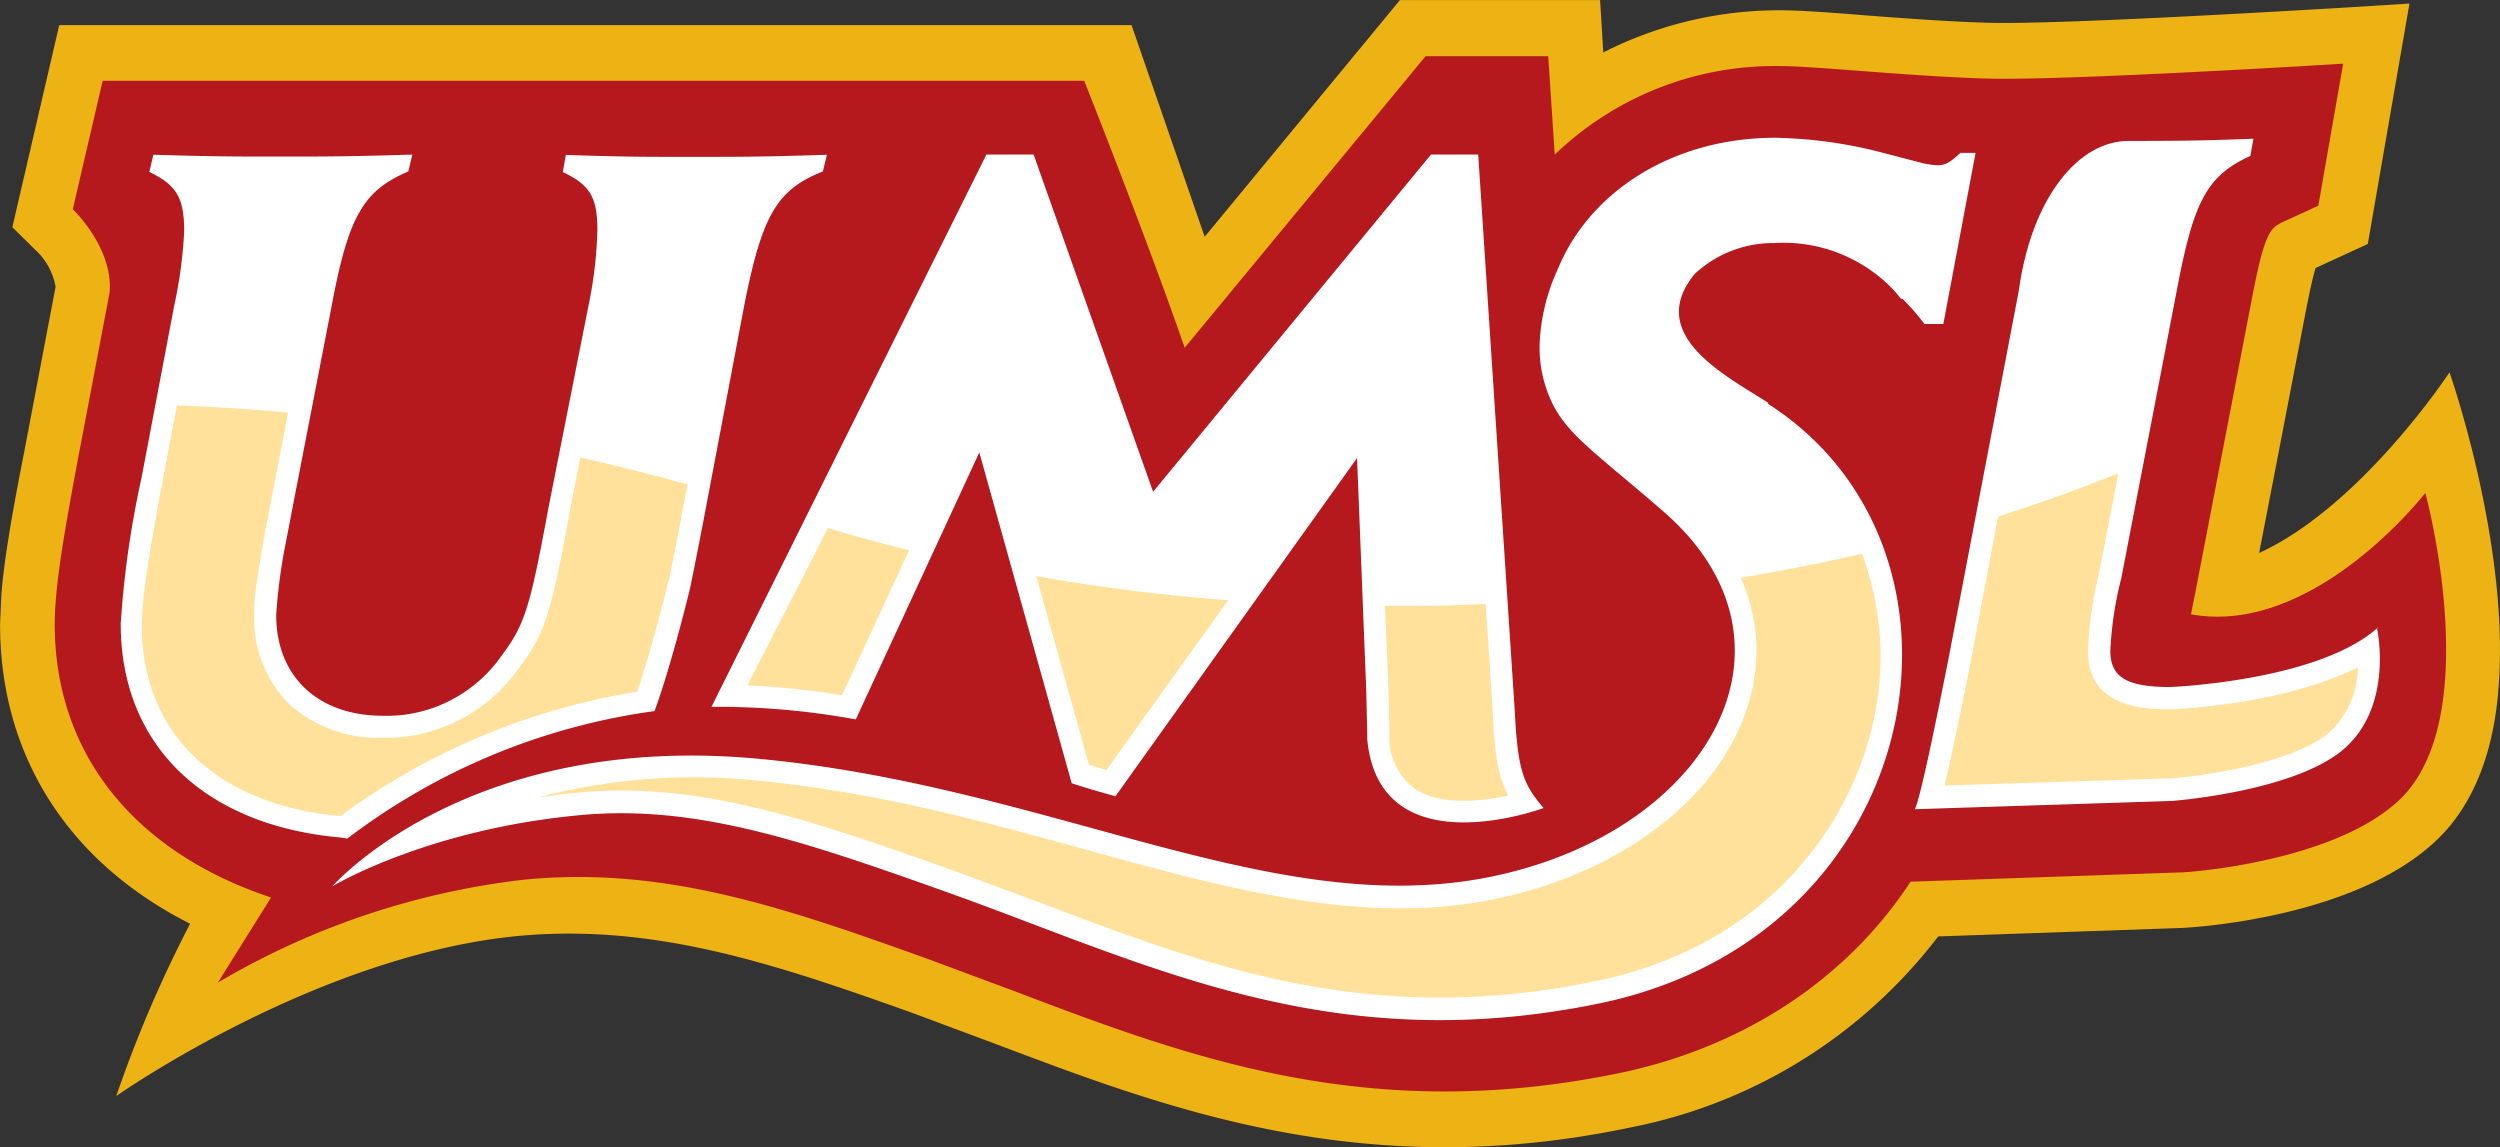
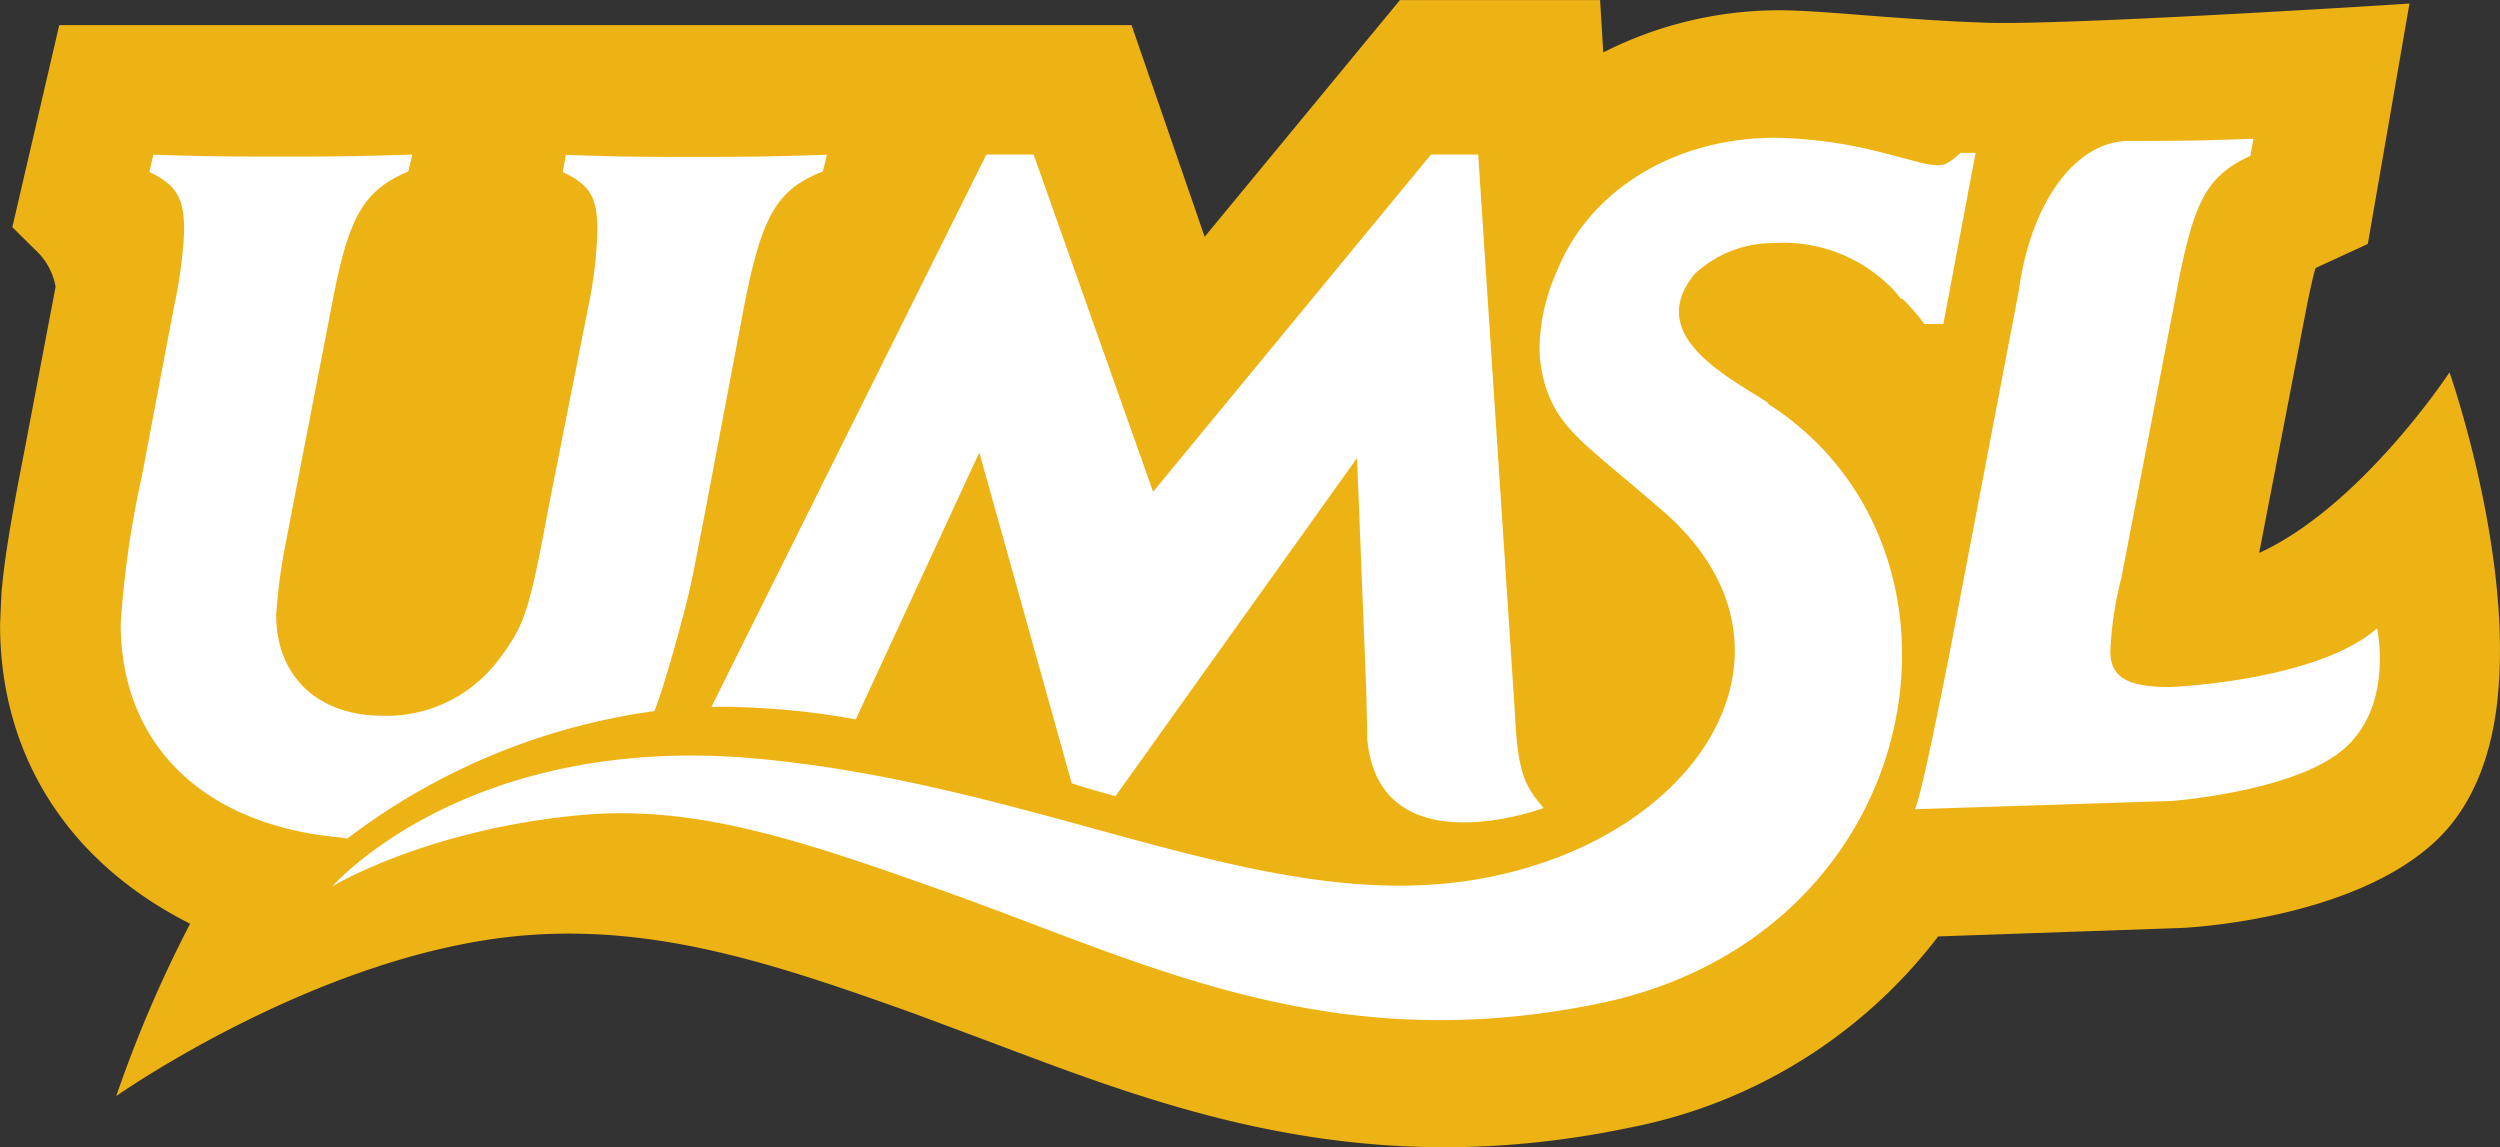
<svg xmlns="http://www.w3.org/2000/svg" id="Layer_1" data-name="Layer 1" width="727.37" height="333.78" viewBox="0 0 727.37 333.78">
  <rect x="0" y="0" width="727.37" height="333.78" fill="#333333" stroke="none" />
  <defs>
    <style>.cls-1{fill:#edb214;}.cls-2{fill:#b5191e;}.cls-3{fill:#fff;}.cls-4{fill:#ffe19b;}</style>
  </defs>
  <title>umsl-tritons-logo_freelogovectors.net</title>
  <path class="cls-1" d="M724,316.45S698.48,355.28,668.61,369c4.69-24.12,13.42-69.5,13.42-69.5,1.41-7.32,2.34-11.28,3-13.41l15.2-7,12.12-69.95-20.21,1.27c-.81,0-80.52,4.95-102.18,4.33-11.64-.32-24.54-1.31-35.9-2.16-10.71-.86-19.16-1.48-24.86-1.48a112.84,112.84,0,0,0-51.41,12.27l-.93-15.25H418.64L361.81,277c-6.47-18.81-16.61-48.08-21.26-61.57h-312L14.91,274.22l6.59,6.5a19.1,19.1,0,0,1,6,10.83c-.52,2.7-9.25,48.65-9.25,48.65-3.44,17.5-5.66,30.37-6.51,40.55l-.4,9c0,38.34,19.92,69.25,55.29,87.12A366.29,366.29,0,0,0,45.15,527s60.06-42.32,119.77-46.81c38.28-2.86,72.35,8.5,111.92,22.65l23.57,8.79c50.32,19,107.44,40.88,185.25,24.52a148.36,148.36,0,0,0,89.57-55.59l70.7-2.46c.41,0,49.23-2.08,73.93-25.18,12.13-11.28,17.22-28.09,18.43-45C741.49,366.16,724,316.45,724,316.45Z" transform="translate(-11.32 -208.11)" />
-   <path class="cls-2" d="M716.87,351.64s-32.34,41.7-68.07,35.2c.33-1.75.73-3.84,1.25-6.33l16.17-84c4-21.39,5.7-22.16,9.7-24l9.91-4.54,7.23-41.33s-80.84,5-103.64,4.33-49.39-3.6-60.31-3.64a92.43,92.43,0,0,0-65.44,25.76l-1.9-28.62H426.08L356,309.29c-10.83-31.35-29.23-77.67-29.23-77.67H41.19L32.5,269s11.8,11.16,10.71,24.2l-9.5,50c-3.23,17.3-5.34,29.6-6.1,38.88-.25,2.82-.37,5.32-.37,7.61,0,37.61,23.08,66.31,62.94,79.55L74.7,494a225.78,225.78,0,0,1,88.92-29.93c41-4.09,76.4,8.18,118.8,23.47l23.73,8.83c50.73,19.25,103.19,39.12,176.52,23.91,36.38-7.6,66.25-27.67,84.52-55.64l78.42-2.7c3.15,0,44.7-3.22,63.62-20.93,25.55-23.83,7.76-89.41,7.76-89.41" transform="translate(-11.32 -208.11)" />
  <path class="cls-3" d="M112.37,452.09A190,190,0,0,1,201.74,415c4-10.51,9.62-32.34,10.51-36.51s2-10,3.76-19L227.85,297c5.22-26.41,9.54-33.73,22.88-39l1.17-4.86c-17.38.57-24.25.61-38.84.61s-20.58,0-37.11-.57l-.89,5c7.84,3.68,10.07,7.23,10.07,16.88a122.93,122.93,0,0,1-2.59,22L171.06,355c-5.78,31.07-6.95,34.87-14.75,45.17a40.92,40.92,0,0,1-14.89,12.19,40.37,40.37,0,0,1-18.74,4c-18.84,0-31-11.45-31-29.31a159,159,0,0,1,2.87-21.42l2.59-13.49L107.84,297c4.89-26.13,9.26-33.44,22.27-39l1.18-4.91c-18.27.57-25.83.57-38.57.57s-19.68,0-36.78-.53l-1.17,5c7.8,3.8,10.14,7.32,10.14,17.29A131.86,131.86,0,0,1,62,297.07l-9.49,50a280.81,280.81,0,0,0-6.07,42.51c0,35.69,24.74,58.83,64.27,62.23Zm113.18-38.26a221.71,221.71,0,0,1,34.76,3.59l35.94-77.67L323.13,436c3.07,1,6.1,1.93,9.17,2.78l3.56,1,70.29-98.41,2.67,67.46.28,11.85V423c3.4,38.07,51.34,20.2,51.34,20.2-6.11-7-7.56-11.41-8.41-28.41l-.89-13.49L441.4,253.08H427.66L346.81,351.2l-34.76-98.12H298.31l-80,160.71c2.31-.05,4.61-.05,7,0Zm477.58-23.1C685.71,406.34,642.74,408,642.74,408c-12.78,0-17.42-2.94-17.42-10.55a103.27,103.27,0,0,1,3.19-21.13l16.17-83.85c4.89-25.8,8.65-33.16,21.38-39l.89-5c-15.68.61-21.42.61-36.38.65s-28.29,17.3-31.85,43.38L578.14,400.25c-3.83,19.18-8.08,40-9.7,43.3l74.82-2.41s36.38-2.7,50.49-15.54,9.13-34.87,9.13-34.87ZM525.8,325.32c-12.13-7.81-36-19.71-21.42-37.49a33.43,33.43,0,0,1,23.08-9,44.23,44.23,0,0,1,35,13.86c.65.78,1.29,1.47,1.9,2.33h.45a63.39,63.39,0,0,1,6.42,7.36h5.5l9.38-49.79H581.7c-3,2.78-4.4,3.64-6.87,3.6a27.72,27.72,0,0,1-3.84-.54l-11.52-3a132.39,132.39,0,0,0-31.61-4.46c-29.67,0-54,15.54-63.3,38.23a57.25,57.25,0,0,0-5.25,20.93,37.1,37.1,0,0,0,4,18.8c4.73,9,13.54,14.76,32,30.79,44.47,38.67,12.69,93.49-50.4,106.29s-127.09-26.12-212.3-34.3S108,466,108,466s27.45-16.68,72.56-20.77c33.39-3,64.39,7.49,107.16,22.77,57.88,20.73,110.75,48.25,189.17,32,95.92-20,115-132.21,48.71-174.48Z" transform="translate(-11.32 -208.11)" />
-   <path class="cls-4" d="M333.11,432.31l35.57-49.59a540,540,0,0,1-55.86-7c7.23,25.88,14.47,51.84,15.32,54.91l5,1.51Zm82.42-11.62v2.09a18.57,18.57,0,0,0,7.68,15c7.24,4.62,18.59,3.6,26.88,1.8-2.91-5.89-4-12.55-4.45-24.28l-.85-13.37s-.48-7.07-1.21-18.11q-7.21.36-14.55.53c-4.89.12-9.86,0-14.75,0l1,24.08.28,12.26Zm-159.22-10.3,19.52-42.19c-8.08-2-15.88-4.09-23.6-6.46l-23.45,45.79A228.93,228.93,0,0,1,256.31,410.39Zm441-8.17c-21.14,10.83-52.91,12.26-54.49,12.26-6.75,0-24,0-24-17A113.41,113.41,0,0,1,622,375s2.59-13.21,5.66-29.19q-16.86,6.78-35,12.59l-8.09,42.93c-3.64,18.15-5.9,28.61-7.48,35.32l66.13-2.09c9.26-.69,36.38-4.57,46.37-13.85a26.3,26.3,0,0,0,7.72-17.54,8.68,8.68,0,0,0,0-1Zm-179.52-26a51.84,51.84,0,0,1,2.83,34.51c-7.23,28.08-36.37,51.22-74.57,59s-77.21-2.94-118.36-14.31c-29.83-8.17-60.63-16.76-95.51-20.15a178.51,178.51,0,0,0-64.31,4.86c4-.57,8.08-1.1,12.12-1.47,33.84-3,64.07,6.75,109.87,23.14l24.25,9c49.32,18.69,95.92,36.35,161.69,22.73,51.37-10.71,75.67-47.75,81.24-78.9a85.52,85.52,0,0,0-4-45.42c-11.52,2.66-23.32,5-35.41,7Zm-311.85.9L209.26,360l2.1-10.92q-15.36-4.29-31.2-7.85l-2.91,15c-5.78,31.11-7.2,36.38-16.17,47.87a47.3,47.3,0,0,1-17.13,14,46.64,46.64,0,0,1-21.56,4.64,37.47,37.47,0,0,1-14.7-2.38A37.93,37.93,0,0,1,95,412.52a34.78,34.78,0,0,1-7.39-11.66,35.13,35.13,0,0,1-2.31-13.65v-3.39c.32-4.09,1.21-10,2.83-19.13l2.58-13.62,4.45-22.93c-10.83-1-21.59-1.64-32.34-2.09-2.22,11.61-4.28,22.53-4.28,22.53-3,15.9-5,28-5.74,36.1,0,2-.24,3.68-.24,5.19,0,31.6,21.62,52.37,57.8,55.68a198.7,198.7,0,0,1,86.34-36.18c3.76-11,8.33-28.62,9.05-32.09" transform="translate(-11.32 -208.11)" />
</svg>